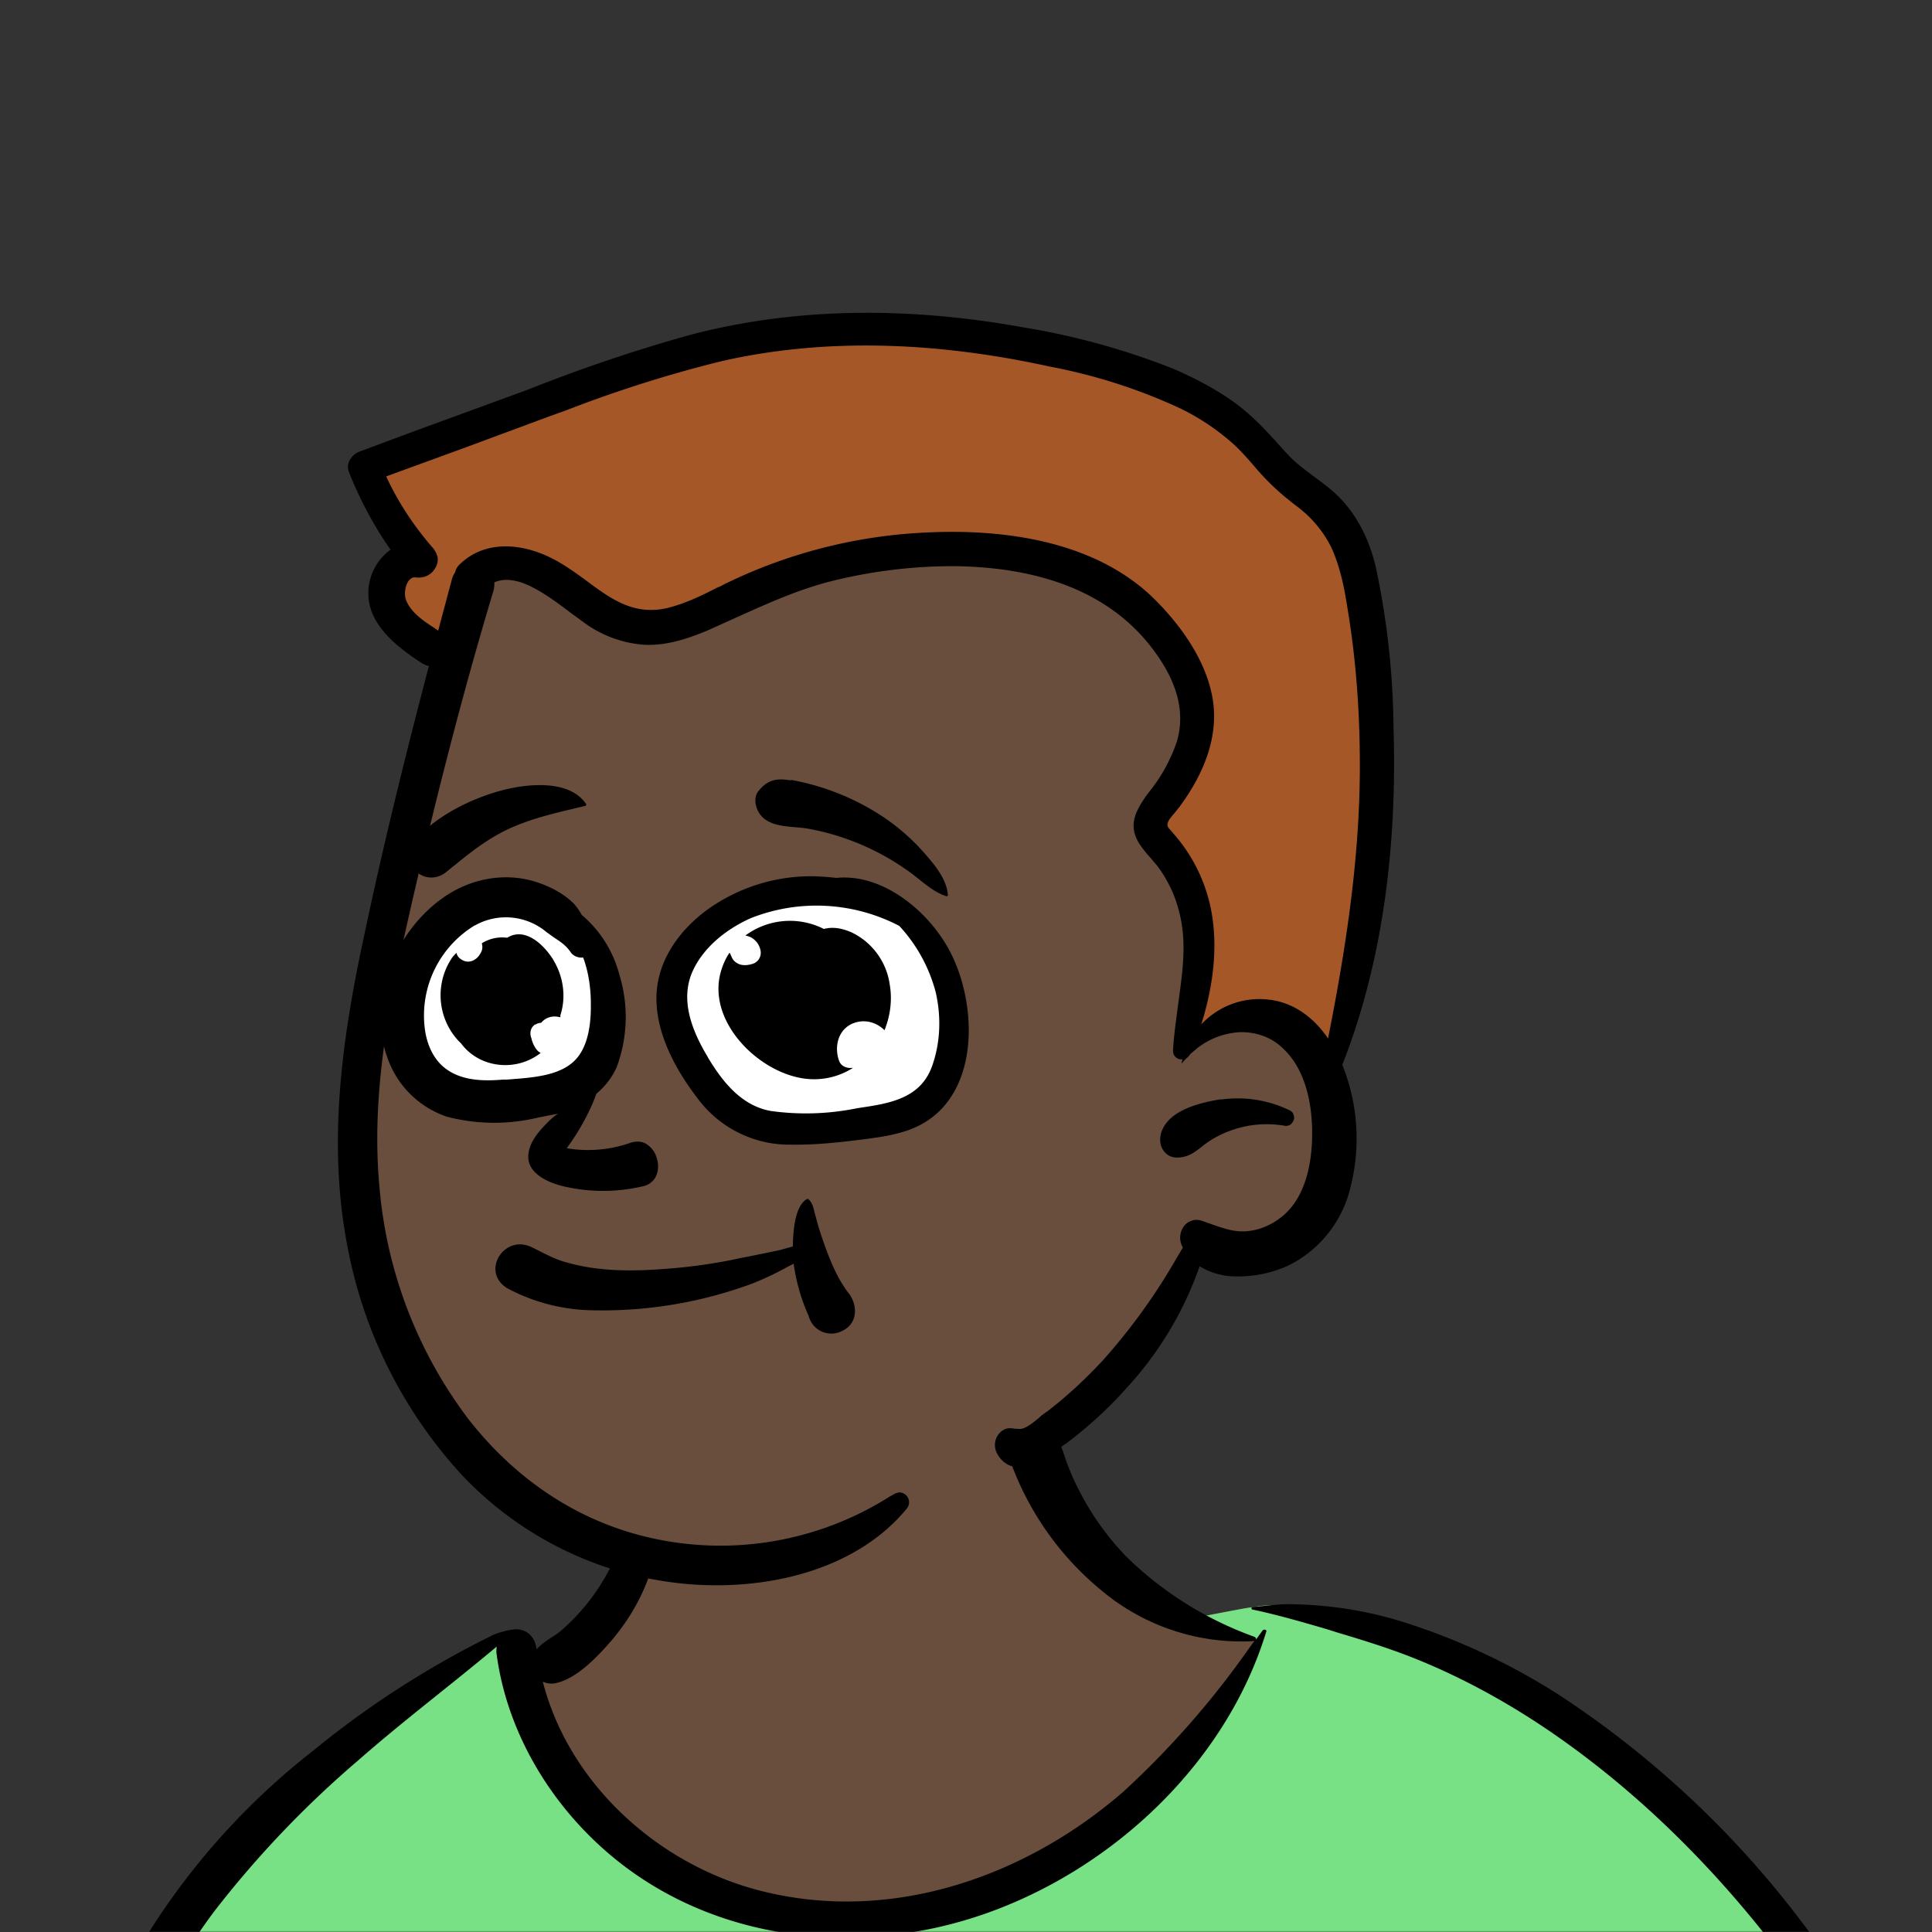
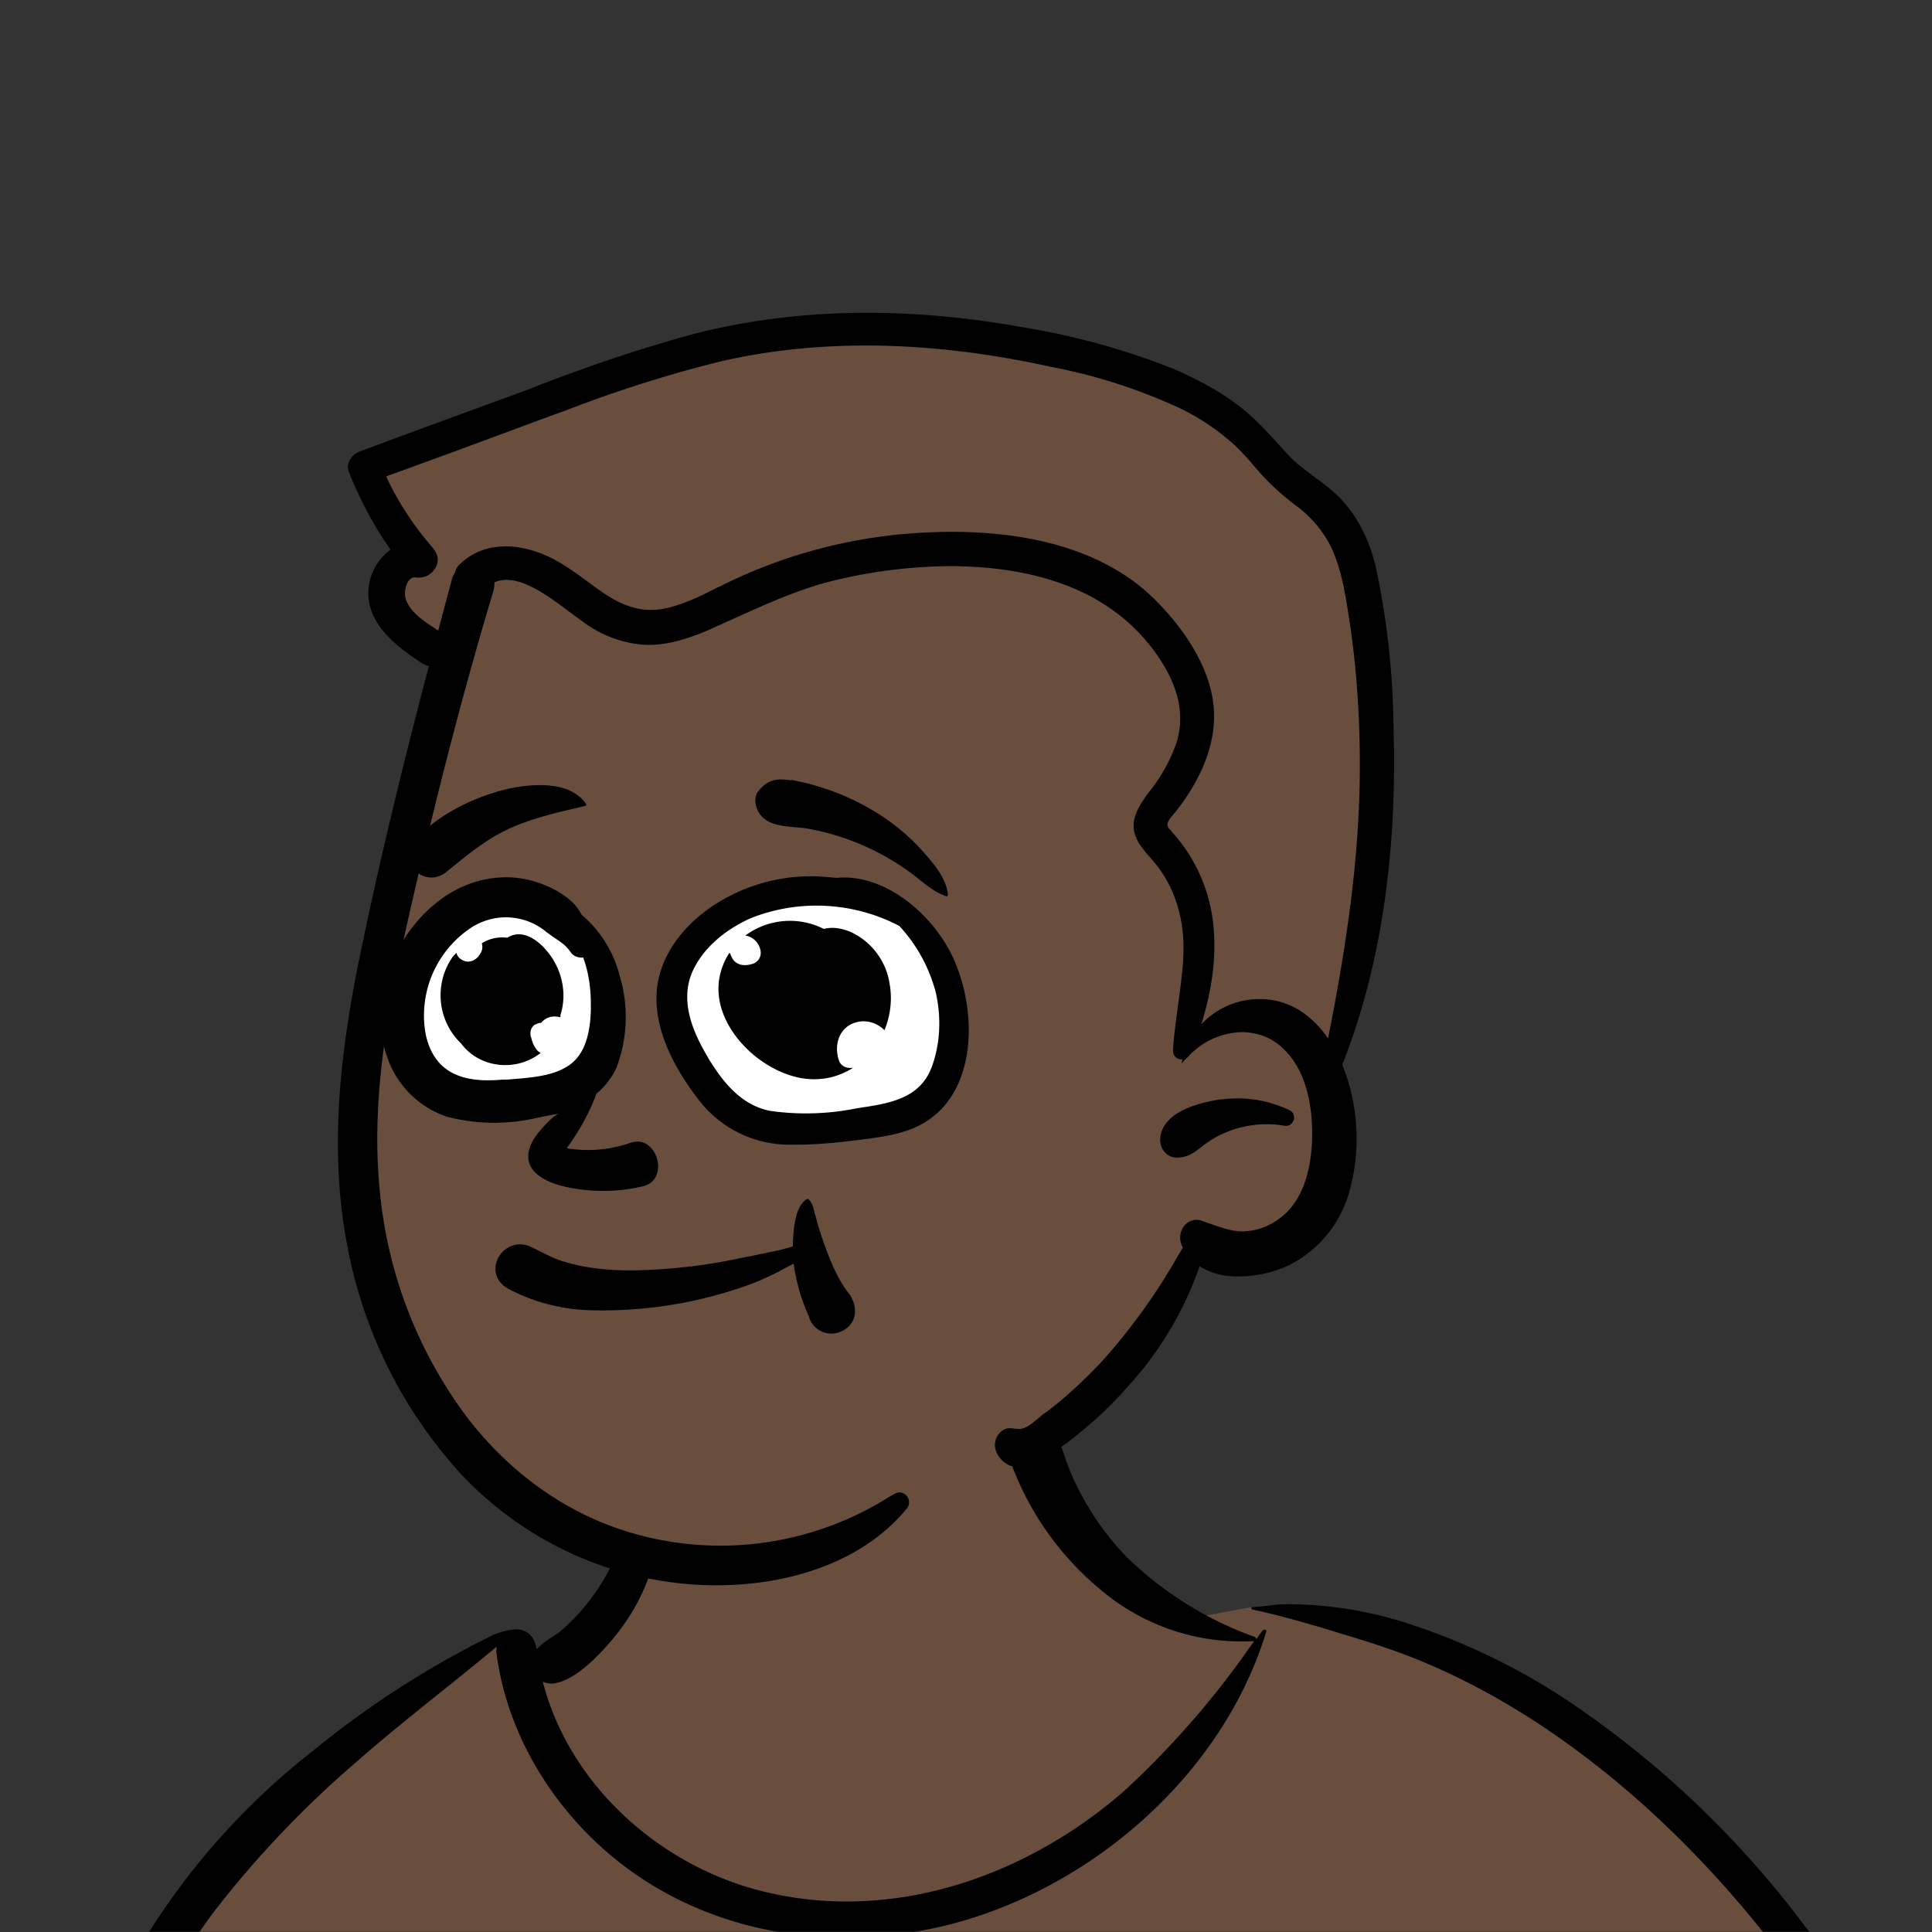
<svg xmlns="http://www.w3.org/2000/svg" viewBox="0 0 704 704" fill="none" shape-rendering="auto">
  <rect x="0" y="0" width="704" height="704" fill="#333333" stroke="none" />
  <mask id="viewboxMask">
    <rect width="704" height="704" rx="0" ry="0" x="0" y="0" fill="#fff" />
  </mask>
  <g mask="url(#viewboxMask)">
    <g transform="scale(-1 1) translate(-704 0)">
      <g fill-rule="evenodd" clip-rule="evenodd">
        <path d="M705.3 1074a2351.1 2351.1 0 0 1-15.6-101c-1-7.7-2.5-16.4 2.7-22 7.3-8 14-14.8 14.8-26.2.8-10.7-2.8-22.4-5-32.8a809.4 809.4 0 0 0-17.3-64.7c-6.6-21.7-13.9-43.2-21.3-64.6-6.9-20-13.5-40.3-22.5-59.5-17-36.5-46-63.5-81.6-81.6-9-4.5-27-20.5-36.3-24-8.5-3.4-8.5 6.3-16.9 2.6-6.7-2.9-13-6.7-16.7-13.2-4-7-14.3-16.9-15.9-25-3.3-17.4.3-32.2-12-45.3a90 90 0 0 0-41.1-23.8c-33.7-9.3-78.5-2.8-98.8 28.5-9.7 14.9-13 33-26.2 45.1-11.4 10.7-8.8 18-23.6 23.4-.9.3-23.6-4.5-24.4-4.2-16.2-3.5-31.7 6.2-46.5 11.8a325.4 325.4 0 0 0-63 32.3 399.2 399.2 0 0 0-102.3 98.5 482.5 482.5 0 0 0-76.4 161c-1.7 6.4-3.5 13-1.5 19.4 1.7 5.3 5.4 9.2 9.8 12.4 6 4.3 18 7 17.7 15.7-.1 6.6-2.4 13.5-3.5 20-1.3 7.7-2.3 15.5-3.4 23.2-4.8 35.4-8.6 71-10.3 106.6a920 920 0 0 0-.5 106c.1 2.3.8 4.5 2 6.2-1 .4-1.2 2.4.1 2.7l2.7.5a12 12 0 0 0 7 2.4l5.5.2c19.3 4 38.6 7.9 58.1 10.8 23.8 3.5 47.6 6.3 71.5 8.7 49.2 4.8 98 3.2 147.1.6a1877 1877 0 0 1 147.4-2c49.2 1.4 98.4 3.5 147.6 4.4 55 1 110-.5 164.8-5 7.5-.5 12.2-6.5 10.7-14-8.9-44.7-19-89.1-27-134Z" fill="#694d3d" />
-         <path d="m201 597.5 1.2-.4c14.5-5.7 29.6-14.8 45.4-11.4.5-.2 10.8 1.9 17.9 3.2l-6.7 7L247 598c40.7 67.1 88.8 100.7 144.3 100.7 55.5 0 97.7-33.6 126.4-100.7l4-1c.4 0 1 .2 1.5.4 9.3 3.6 27.4 19.6 36.3 24.1 35.6 18 64.5 45 81.6 81.6 8.7 18.6 15.2 38 21.8 57.5l.7 2c7.4 21.4 14.7 43 21.3 64.6 6.3 20.4 12 41 16.6 61.8l.7 2.9c2.2 10.4 5.8 22 5 32.8a29 29 0 0 1-3 10.7l-80.4 29 38.4 261.3c-35.1 1.5-70.3 2-105.5 1.3-49.2-.9-98.4-3-147.6-4.3-47.7-1.2-95.3-.7-143 1.7l-12 .6a946.3 946.3 0 0 1-139.5-1l-3.1-.3v-38.3l16.3-212.9-83-15.6-81.3-39.5a21.7 21.7 0 0 1-5.6-8.8c-1.9-6-.5-12 1-18l.5-1.3a492.8 492.8 0 0 1 76.4-161A399.3 399.3 0 0 1 138 629.7c19.8-13 40.9-23.9 63-32.3Z" fill="#78e185" />
        <path d="M232.2 584.6c5.1-.3 10.3.6 15.4 1 .4.1.6.8 0 .9-9 1.9-18 4.5-26.9 7.1l-3.8 1.2c-10 3-19.8 6-29.6 10-19.4 7.9-37.8 18.5-54.8 30.8C67.2 682.8 20 754.3-9.9 828.3a526 526 0 0 0-24.3 77c-.4 1.6-2 5.4-1 7 .7 1.3 3.6 2.1 5 2.9l4.5 2.3 25.2 12.9 2.3 1.1c38 18.6 78.4 34.4 121 35.5l.4-3.7a342 342 0 0 1 9.9-60c.3-1 1.6-.6 1.7.3 3 23.1 2 46.4 1 69.7-1.8 41-4.3 82.2-6.5 123.3-1.2 20.6-2.6 41-3.9 61.7-1.3 20.5-1.7 41.6-4.7 62-.6 4.6-6 7-10 6.6-4.4-.5-7.9-4.5-8-9 0-11.9 1.5-24 2.4-35.8l2.5-33.8c3.1-41.1 6.8-82.2 10.2-123.3a4771 4771 0 0 1 3.8-43.7C76.4 979.8 34.2 963-6.1 943.5c-.6 13.2-2 26.5-3.4 39.6-3.8 36.8-7.1 73.6-9.6 110.5a2254.2 2254.2 0 0 0-4.2 92.7l-.2 7c0 4.4-.5 8.5-4.3 11.7-3.7 3.3-8.9 3.5-12.6 0-5-4.6-4.2-10.9-4-17.1a1675.6 1675.6 0 0 1 1.8-47.2 1321 1321 0 0 1 10.5-109.5l2-14c3.5-26 7.5-52.7 15.5-77.9-3.1-1.5-6.2-3-9.3-4.7-5.5-2.7-11.2-5.4-16.6-8.4-4.2-2.5-7.9-5.8-9-10.8-1.4-5.5.6-11.5 2-16.9v-.4a502 502 0 0 1 26.6-80 523.2 523.2 0 0 1 67.8-117 353.8 353.8 0 0 1 88.7-83.3 239 239 0 0 1 53.8-25.7 142.6 142.6 0 0 1 42.8-7.5Zm90.1-66c6-6.5 18.1.2 15.2 8.8a108.2 108.2 0 0 1-34.7 52A79.4 79.4 0 0 1 247 598l1.7 2.4a321.1 321.1 0 0 0 46.1 52.6c36 31.2 84.8 48 132 36 37.1-9.4 69.8-38.8 79.4-76.2-1.3.6-3 .9-4.8.5-7.7-1.7-15.3-9.8-20.3-15.6-5.3-6.3-9.5-13-12.6-20.7-5.6-14-7.4-32.1.3-45.7 1-1.7 3-.7 3.3 1l.3 2.5c1.5 12.7 3.3 25 9.3 36.6a76 76 0 0 0 18.2 23.1c2.6 2 5.8 3.6 8.1 6l.5.4c.6-5 4.1-7.3 7.6-7.2 3.3.2 7.3 1.6 8.8 2.3l.1.1a341 341 0 0 1 65.1 42 259 259 0 0 1 88.4 129c7.5 25.3 11.8 51.4 16.3 77.4l2.8 16c4.2 23.9 8.9 48.4 18.4 70.7 2.5 5.7.6 11.1-5.5 13.4A1493 1493 0 0 1 688 953c3.7 16 6 32.5 8.7 48.5 6 34.1 13.2 68 19.4 102 3.2 17.5 6.1 35 9.3 52.3l4.7 25.2 2.4 13.6.1.7c.5 2.4 1 4.9.4 7.3-.8 2.7-2.9 4.6-4.8 6.6-1.6 1.6-3.8 1.6-5.7.7l-.7-.3c-3.4-1.6-6-3.2-7.3-7-.7-2.5-1-5.2-1.5-7.7a3535.6 3535.6 0 0 1-7.8-43.6l-1.6-9.1c-5.2-31.4-10.2-62.9-12.8-94.5-1-14-2.3-28.1-3.5-42.2l-.9-10.5c-1.1-13.3-2.5-27-2.7-40.5l-4.5 1.6L657 964c-5.5 2-12.5 6-18.4 5.2-2.9-.3-5-1.2-6.8-2.9 2 28.8 4.8 57.4 8.5 86a1965.7 1965.7 0 0 0 22 135c.6 3.2 1.4 6.4 1.9 9.6.5 3.7-.5 5.9-2.5 9-1.7 2.4-5 3.7-7.8 2-3.6-2.3-5.5-4.3-6.5-8.4-1-3.7-1.6-7.6-2.3-11.4a1654.2 1654.2 0 0 1-11.4-65.2c-7.8-52-12.7-104.4-15.2-156.8a1388 1388 0 0 1-1.4-77.8c0-13.3.5-26.6 1.4-39.9 1-13.4 3-26.5 4.8-39.8 0-.5.7-.5.7 0 .8 14.9 2.1 29.8 2.8 44.7.6 14.3.9 28.5 1.4 42.8.6 18.7 1.5 37.5 2.7 56.2a9.6 9.6 0 0 1 8.5-3.1c4.7-1 9.7-3.4 14.1-5l16.8-5.5 26.4-8.7a679 679 0 0 1-18-80.8l-2-12.3c-4-24.2-8.5-48.5-15.8-72a229.8 229.8 0 0 0-34.8-68.2 370.2 370.2 0 0 0-52.7-55.3C557 627 539.7 614 523 600c.1.9.2 2 0 3-3.5 25.9-17 50-35.8 67.9-37.7 36-93.6 43.4-142 26.5-46.7-16.3-88-55-102.6-102.8-.3-.8.8-1 1.3-.5l2.4 3.3c0-.4.2-.9.7-1a129 129 0 0 0 46.6-29.2 100.2 100.2 0 0 0 21.3-33.3l.4-1c1.7-5 3.2-10.2 7-14.2Z" fill="#000" />
      </g>
      <g transform="matrix(.998 0 0 1 156 62)">
        <path fill-rule="evenodd" clip-rule="evenodd" d="M287.4 509.5c-22.2.1-41-6.2-55.4-16.6-18-6.4-39.7-16.3-52.8-26.7-5.2 1.3-11.3-4.1-15.2-7-24.5-18.2-43.6-45-49.3-71.7-8.8 11-21.3 11.6-33.2 6-25-14.2-24.1-44-15.1-66.4-19-42.6-32.1-155-3.2-200.3 6-6.8 14.6-10.8 20.9-17.8 5.6-6 10.9-12.3 17.3-17 19.8-15.1 53.8-23.1 75.2-27 89-19.1 157.3 15.4 238 44.6a142 142 0 0 1-18.5 32c20 7.5 10.8 24.3-4.7 32.8l-9.2-4.5c14.4 51.6 47.5 179.8 33.2 221-11.4 64.1-61.5 119-128 118.6" fill="#694d3d" />
-         <path d="M86 309.8c-11.3 0-19.7 12.7-19.7 12.7H64C46.2 276.7 35 170.9 63 127.3c3-3.4 6.7-6.2 10.4-9A68 68 0 0 0 86 107c4.7-5.2 9.4-10.4 15-14.5 19.8-15 53.8-23 75.1-26.8C252.7 49 314 72.3 381 97.6c11 4.2 22 8.4 33.3 12.5a142 142 0 0 1-18.4 32c20 7.5 10.8 24.3-4.7 32.8l-6.9-3.3c-1.8-9.7-6.6-28.5-16.7-29.5-7.2-.7-19 6-30.4 12.5-10.3 6-20.4 11.7-26.7 11.7-5 0-17.4-4-33-9-26-8.4-60.8-19.6-83.8-19.6-36.8 0-68 30.4-80.5 52.4s18.5 49.3 18.5 49.3-18.5 23.7-18.5 34.1c0 10.4 4.3 42.9 4.3 42.9s-20-6.6-31.3-6.6Z" fill="#a55728" />
        <path fill-rule="evenodd" clip-rule="evenodd" d="M300.3 515c-28.9 3-63-3.9-82.3-27.3a3.6 3.6 0 0 1 2-5.8c.7-.2 1.5 0 2.4.4l1.8 1a115.7 115.7 0 0 0 87.7 15c27.6-6.3 50-22.4 66.4-43.5a162.5 162.5 0 0 0 32.2-83.7c3.5-36.4-4.5-72.5-12.6-107.7-8.6-37-18-73.8-29-110.2-.3-1.1-.3-2.1-.3-3-3.2-1.4-6.6-1-10 .1-6.2 2.2-12.4 6.9-17.6 10.8l-5.2 3.8a42.4 42.4 0 0 1-21.3 8c-8.1.6-16.1-2-23.6-5.1l-11.1-5c-10.5-4.7-20.9-9.4-32.2-12.5-15.2-4-31-6-46.7-6-28 .3-56.3 7.6-73.5 31.3-7 9.6-11.5 20.7-8 32.6a59 59 0 0 0 9.6 17.7l1.4 1.8c2.1 3 4 6 4.6 9.1.5 2.6.1 5.4-1.8 8.5a40 40 0 0 1-4.2 5.3c-1 1.3-2.2 2.5-3.1 3.8a48.9 48.9 0 0 0-4.9 8.6 50.8 50.8 0 0 0-4 18.7c-.2 7.7 1 15.2 2 22.8.7 5.4 1.5 10.7 1.8 16.2 0 1-.2 1.6-.6 2.1a3 3 0 0 1-2 1.2h-.8l.3 1.6a28.6 28.6 0 0 0-1.8-2c-.6-.4-1-.9-1.4-1.5l-2.6-2.2a27.6 27.6 0 0 0-16-5.8c-5.5 0-10.9 1.8-15 5.7C72.4 327.5 70 340.2 70 351c0 11 2.5 24.4 12.2 31.2 3.8 2.8 8.6 4.5 13.3 4.5 4 0 7.7-1.4 11.5-2.7l3.4-1.2c1.3-.4 2.5-.4 3.5 0 1.2.3 2.1 1 2.9 2a7 7 0 0 1 .4 7.8l2.1 3.5a220.5 220.5 0 0 0 27.3 37.8c6.2 6.6 12.8 12.8 20 18.3l1 .7c.7.5 1.4 1 2.1 1.7 2.1 1.7 4.7 4 7 4.1l1.9-.1c1.3-.2 2.5-.3 3.6.2.9.4 1.8 1 2.7 2.4a6.5 6.5 0 0 1 0 6.7 9.5 9.5 0 0 1-4.2 4 10 10 0 0 1-5.9.5c-5-1-10.7-5.2-14.3-8l-.7-.4c-8-6.1-15.5-12.8-22.1-20.3a126.6 126.6 0 0 1-26.6-44.3 25.2 25.2 0 0 1-13 3.7 44 44 0 0 1-19.5-4A42.8 42.8 0 0 1 56 370.6 71.7 71.7 0 0 1 59 326c-15.3-38.7-20-81.7-18.7-123a291 291 0 0 1 6.5-58.5c2-8.4 5.6-16.5 11.3-23.1 3.2-3.8 7.2-6.8 11.2-9.7 3.4-2.6 6.9-5.1 9.8-8.3l1.4-1.5.9-1c5-5.6 10-11 16-15.5 7.1-5.3 15-9.4 23-12.9a264.3 264.3 0 0 1 55-15.2C215.8 50 257.2 49.6 297 60a587 587 0 0 1 59.4 20l41.9 15.3 19.4 7.2a7 7 0 0 1 3.6 3 5 5 0 0 1 .4 4.5c-4 10-9 19.5-15.2 28.3a19.6 19.6 0 0 1 8.1 15.4c.3 12-10.6 20.1-19.6 26-.9.5-1.7.8-2.5 1 8.8 33.4 17.1 67 24.2 100.9l.5 2.3c7.4 35.4 12 71.6 5.2 107.4a169 169 0 0 1-41.6 83.8 128.6 128.6 0 0 1-80.5 39.9ZM110.5 311.3c-3.8-12-5.8-25-4.3-37.2a58.9 58.9 0 0 1 14.5-32.4l1-1.2c.5-.5 1-1 1.1-1.7.1-.4 0-.8-.2-1.3-.5-1.2-1.5-2.2-2.4-3.3l-1.6-2c-8.3-11.1-14.4-24.5-12.4-38.7 2-13.8 11-26.7 20.7-36.5C148 135.6 181 130.7 210 132a186.6 186.6 0 0 1 72.8 18l1.7.8c.9.5 1.8 1 2.7 1.3 5.8 3 11.7 5.8 18 7.4 12.5 3 21-3.4 29.8-9.9 3-2.2 6.2-4.5 9.4-6.4l.7-.4c6-3.5 13-5.8 19.8-5.7 6 .1 11.6 2 16.3 6.5 1 .9 1.5 1.9 1.7 2.9a8 8 0 0 1 1.2 2.6 8705 8705 0 0 1 5 18.7l1.3-.9c4-2.6 8.4-5.5 10.3-9.9.8-1.7.7-4.4-.3-6.5a4 4 0 0 0-1.4-1.7c-.4-.3-1-.5-1.6-.4-1.5.2-2.8 0-4-.5a6.7 6.7 0 0 1-3.1-2.7 6 6 0 0 1-1-4c.2-1.1.8-2.4 1.8-3.6 6.8-7.8 12.6-16.5 17-26L379 101l-30.8-11.4-5.6-2a466.2 466.2 0 0 0-57-18c-38.7-8.8-79-6.7-117.6 1.5l-2.3.5a202 202 0 0 0-47.5 15.2 84 84 0 0 0-20.2 13.7c-2.6 2.5-5 5.2-7.3 7.9A88 88 0 0 1 80 119l-3.6 2.9A42.2 42.2 0 0 0 63 137.5c-3.3 7.2-4.8 15-6 22.8-3.2 19.3-4.5 39-4.4 58.7.2 33 5.2 65.2 11.6 97.4 5-7.3 12.2-13 21.3-14.1a29 29 0 0 1 25 9Zm-9.6 39.1a38.5 38.5 0 0 0-20.8-2.2 3 3 0 0 1-2-.3c-.6-.4-1-1-1.3-1.6-.3-.7-.3-1.4 0-2.1.1-.6.6-1.2 1.4-1.6a43.6 43.6 0 0 1 24.6-4h.8c4.3.7 10.4 2 15 4.7 3.5 2 6.2 5 6.8 8.7.3 2-.1 4-1.3 5.5a5.8 5.8 0 0 1-4.9 2.3c-3.8-.1-6-1.7-8.7-3.8l-1-.8a36 36 0 0 0-8.6-4.8Z" fill="#000" />
      </g>
      <g transform="translate(315 248)">
        <g fill-rule="evenodd" clip-rule="evenodd">
          <path d="M95 163c26.5 0 48-18.8 48-42s-21.5-42-48-42-55.2 18-55.2 41.2c0 9.9 7.8 27 14.2 34.2 8.8 9.8 25.7 8.6 41 8.6ZM209.3 155c20.2 0 36.7-17 36.7-38s-16.5-38-36.7-38C189 79 167 95.3 167 116.3c0 8.9 6 24.4 10.9 31 6.7 8.7 19.7 7.7 31.4 7.7Z" fill="#fff" />
          <path d="M94.3 189c.2-.1.6-.2.8 0 4.4 2.7 4.9 12 5 17.2l5.1 1.4 10.7 2.2 2.7.5c9 2 18 3.3 27.1 4 8.8.7 18 1 26.7-.2 3.8-.5 7.6-1.3 11.2-2.4 4.3-1.3 7.8-3.4 11.8-5.3 10-4.7 18.5 9 8.8 15a68 68 0 0 1-29.2 8 157.6 157.6 0 0 1-59.9-9.6 107 107 0 0 1-12.2-5.7l-1.1-.6-2-1a70 70 0 0 1-5.5 19.1 8.5 8.5 0 0 1-11.7 5.6c-6-2.5-6.4-9-3-13.8l.2-.2c4-5.2 6.7-11.8 8.9-18 1.1-3.1 2.2-6.4 3-9.7.8-2.3.8-4.7 2.6-6.4Zm153.9-52.7a34.7 34.7 0 0 1-22 22.6 68.2 68.2 0 0 1-33.4.3l-7.2-1.4c2 1.2 3.7 3 5.3 4.7 2.5 2.7 4.7 5.6 5.4 9 .7 3.3-.4 5.8-2.3 7.7-3 3-7.8 4.6-11.8 5.4a63 63 0 0 1-27.3-.3 6.9 6.9 0 0 1-4.8-3.4 9 9 0 0 1-.5-6.6 9 9 0 0 1 3.8-5.4c1.6-1 3.6-1.2 5.8-.5a46.6 46.6 0 0 0 23.3 2 84.6 84.6 0 0 1-9.3-16 84.3 84.3 0 0 1-1.5-3.8l-.4-.4a26.7 26.7 0 0 1-7-9.3 52.4 52.4 0 0 1-1-33.7A42.6 42.6 0 0 1 177 85.4a22 22 0 0 1 2.8-4c3.8-3.9 9-6.5 14.1-8.1 11.5-3.6 24-1 33.6 5.8 9 6.3 16 15.8 19.7 26.3 3.6 10 4.3 20.8 1 31Zm-155.7-65a64.8 64.8 0 0 1 38.5 12c10.5 7.6 18.8 19 18.8 32.5 0 13.1-7 26-14.9 36.3a41.6 41.6 0 0 1-34.5 17c-7.5.1-15-.6-22.5-1.5l-4-.5c-5.4-.7-11-1.5-16.2-3.4-24.7-9-25.5-41.4-16.3-62 7-16 25-31.6 42.8-29.8 2.7-.3 5.5-.5 8.3-.6Zm23 15.3a65.1 65.1 0 0 0-54.2 2.8A56.8 56.8 0 0 0 48 113.7c-2 8.9-1.7 18.3 1.4 26.9 3.8 10.4 13 13 23.2 14.6l3.9.6 1.6.3a92.6 92.6 0 0 0 30.2.7c10.6-2 17.4-10.6 22.7-19.4l.2-.4c5.5-9.2 10.1-20.4 5.5-30.9-4-9-12.5-15.6-21.2-19.5Zm100.4 2.6a23 23 0 0 0-26.1 2.5l-1 .7c-2.7 2.1-5.3 3.2-7.4 6.1l-.3.4c-1 1.6-3 2.2-4.6 2-2 5.4-2.8 11.3-2.8 17v1.6c.1 6.8 1.3 15.1 6.7 19.7 4.9 4.2 12.3 5.2 19 5.8l5 .4h1.4c7 .6 14.6.4 20.4-3.7 5.1-3.6 7.5-9.7 8.1-15.7A38.4 38.4 0 0 0 216 89.2ZM88.8 90.5a27.3 27.3 0 0 1 28.6 2.4 8 8 0 0 0-2.1.7c-1.8 1-3 2.7-3.4 4.6-.5 2.2.7 4.3 2.8 5 1.9.6 4.1.8 5.8-.3 1-.6 1.6-1.4 2-2.4v-.1l.1-.1a12 12 0 0 0 .3-.8l.3-.3c1.5 2.2 2.6 4.8 3.3 7.5 4.6 18-14.3 36.5-31.2 38.4-6.4.7-12.2-.9-17-3.9v-.1c2 .3 4.3-.5 5-2.7 1.9-5.5 0-12-6-13.8-3.9-1.2-7.9.1-10.6 2.8-2.1-5.2-2.9-11-1.9-16.7a24.9 24.9 0 0 1 14-19c3.7-1.6 7-2 10-1.2Zm98.7 11 .3-.4c2.9-4.4 8.4-9.9 14.1-8.4.8.2 1.6.6 2.3 1a14 14 0 0 1 9.2 2v.2c-.3 1.1-.2 2.1.3 3.1.6 1.1 1.3 2.1 2.4 2.7.7.5 1.6.7 2.4.7 1.2 0 2.3-.6 3.2-1.4.5-.5.8-1.1 1-1.8l1.3 1.4a24.4 24.4 0 0 1-2 30.6l-1 1c-3.2 4.3-8.1 7.2-14 7.8a21 21 0 0 1-15-4.3l1-.7a9.8 9.8 0 0 0 2-3.4l.1-.3.2-.6v-.2c.8-1.9.5-4-1.3-5.2h-.2a4 4 0 0 0-2-.6c-1.8-2.2-4.5-2.7-7-2v-.8l-.1-.3c-2-6.5-1-13.9 2.8-20Zm-86.8-65.2h.6c5-.8 8.3 0 11.5 4.2 1.5 2 1 5 0 7-3.4 6.7-12.8 5.3-19 6.6a90.4 90.4 0 0 0-34.9 14.7c-4.8 3.2-9.2 8-14.8 9.8-.2 0-.5-.2-.5-.4.4-6.3 5.7-12.1 9.7-16.6A76.5 76.5 0 0 1 69.8 48a89.3 89.3 0 0 1 30.9-11.8Zm74.8 8.6c6.1-9 21.5-7.3 30.6-4.9 11.3 3 23.7 9.2 31.6 18 7.2 8-3.5 18.3-11.5 11.6l-2.2-1.8-1.4-1.1c-6.1-5-12.2-9.6-19.7-13-8.8-3.9-17.8-5.8-27-8-.4 0-.7-.5-.4-.8Z" fill="#000" />
        </g>
      </g>
      <g transform="translate(279 400)" />
      <g transform="translate(179 343)" />
      <g transform="translate(203 303)" />
    </g>
  </g>
</svg>